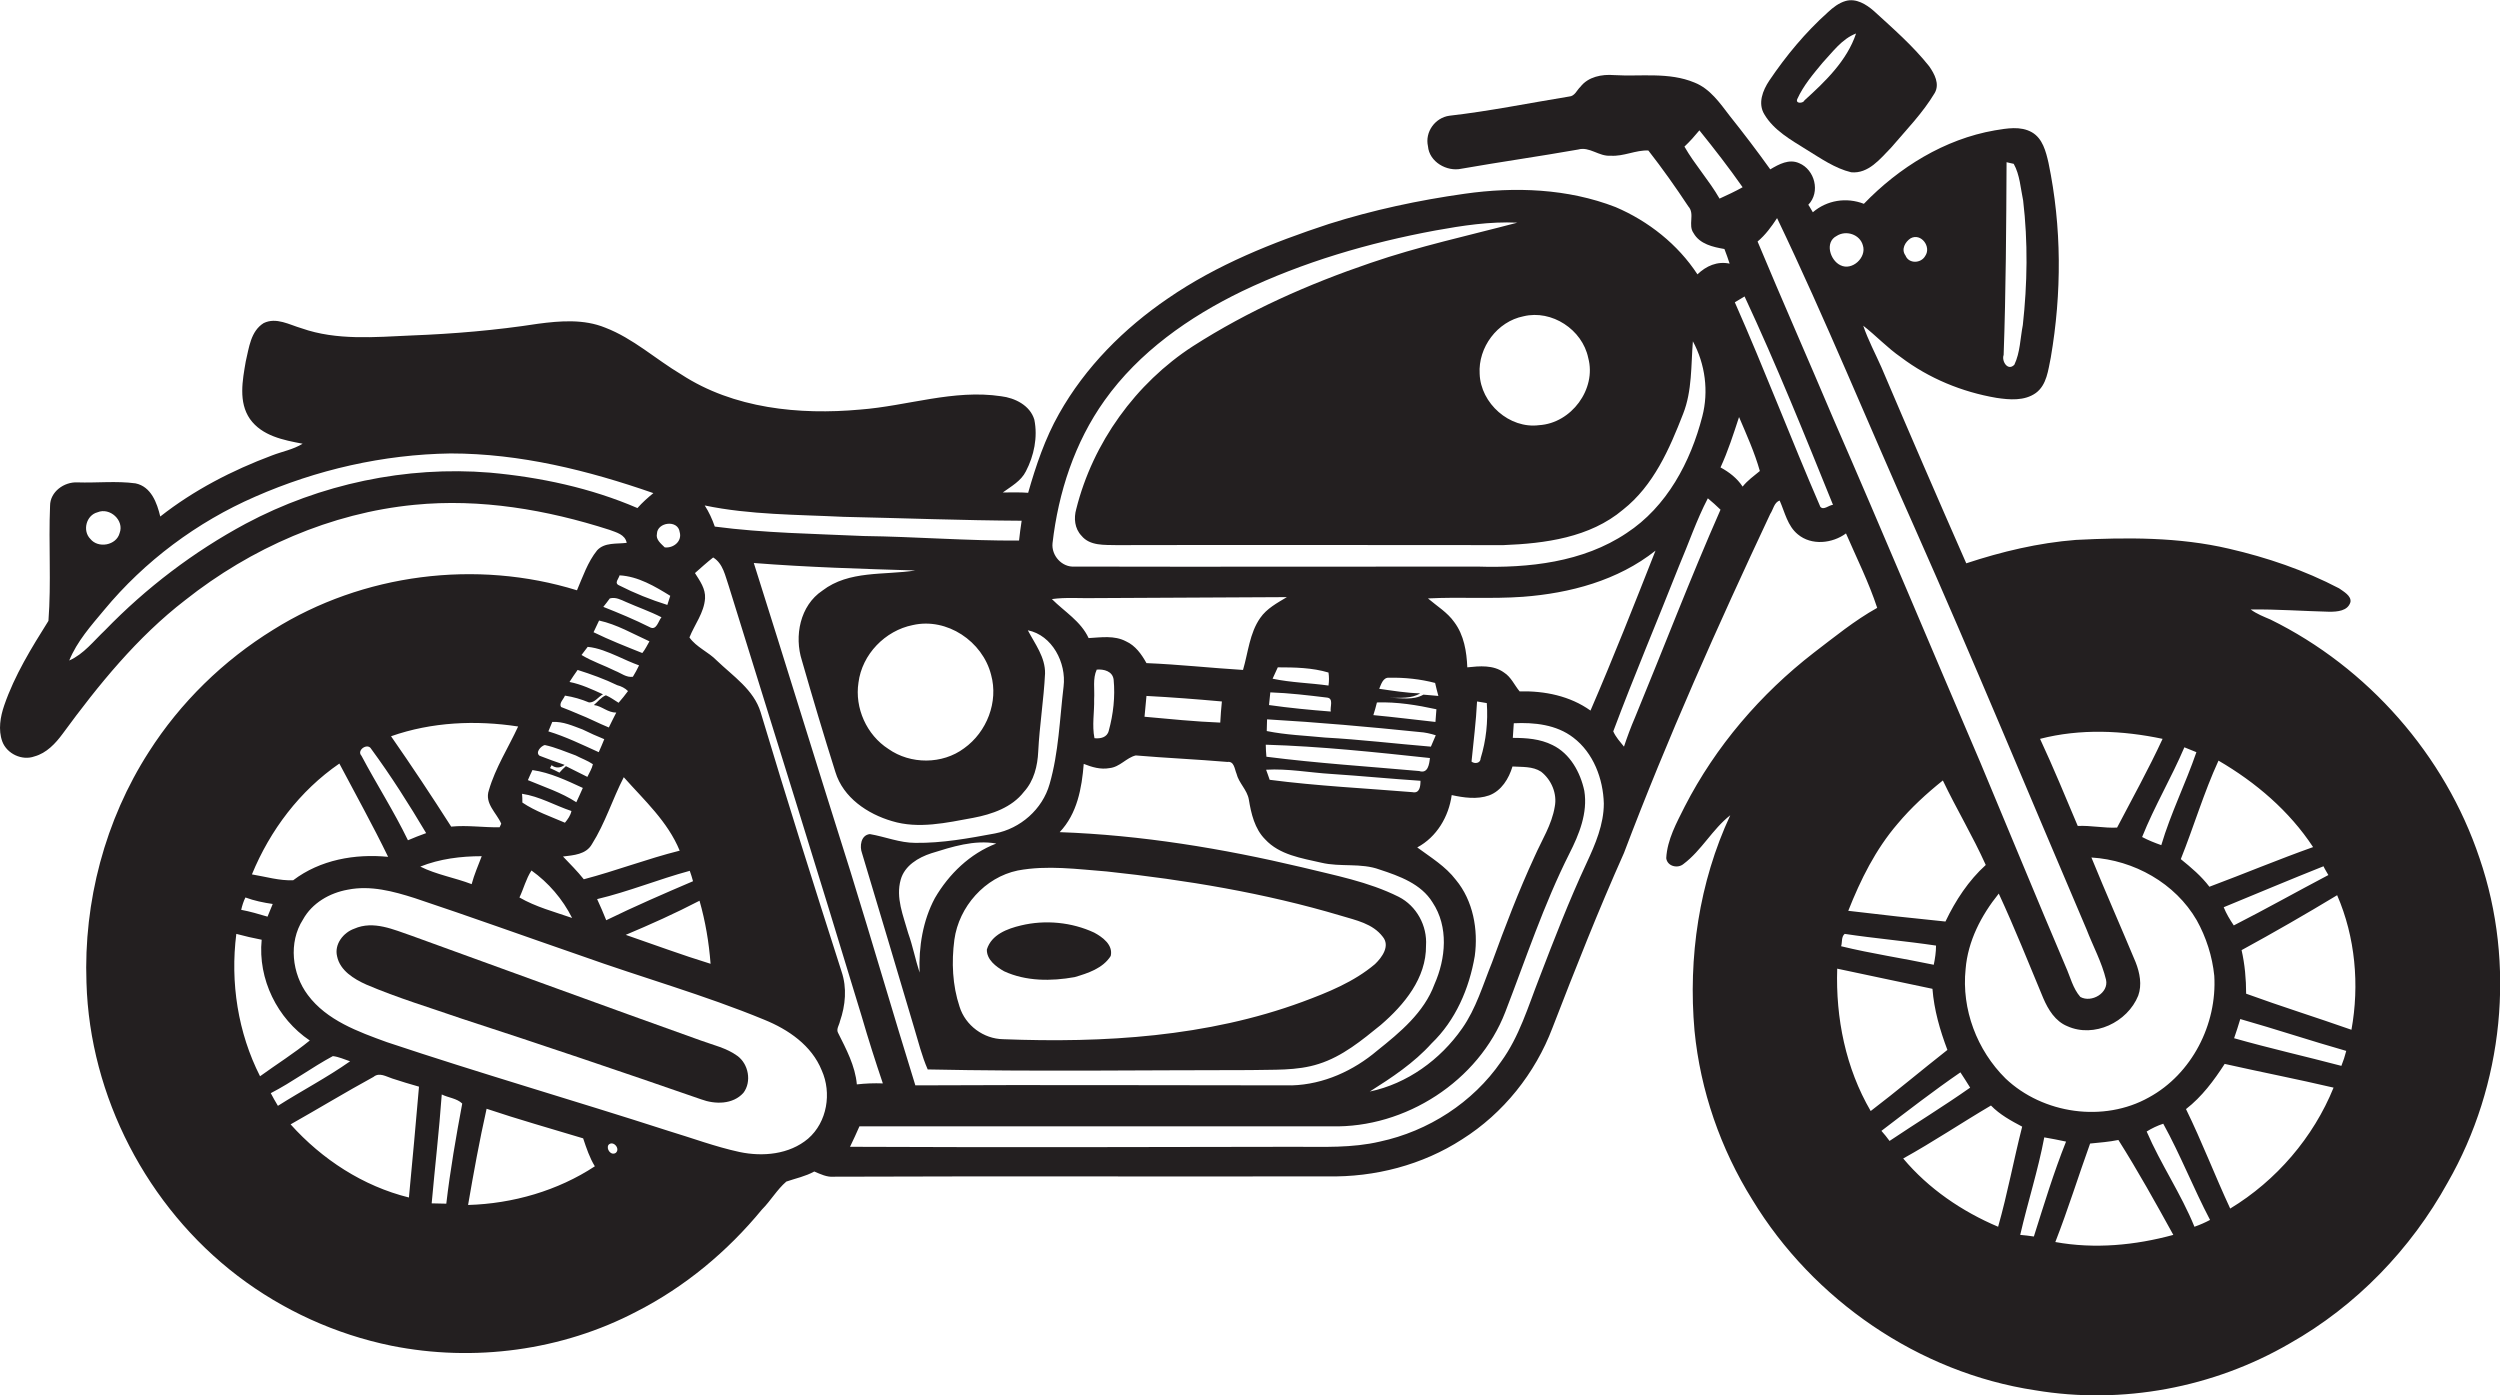
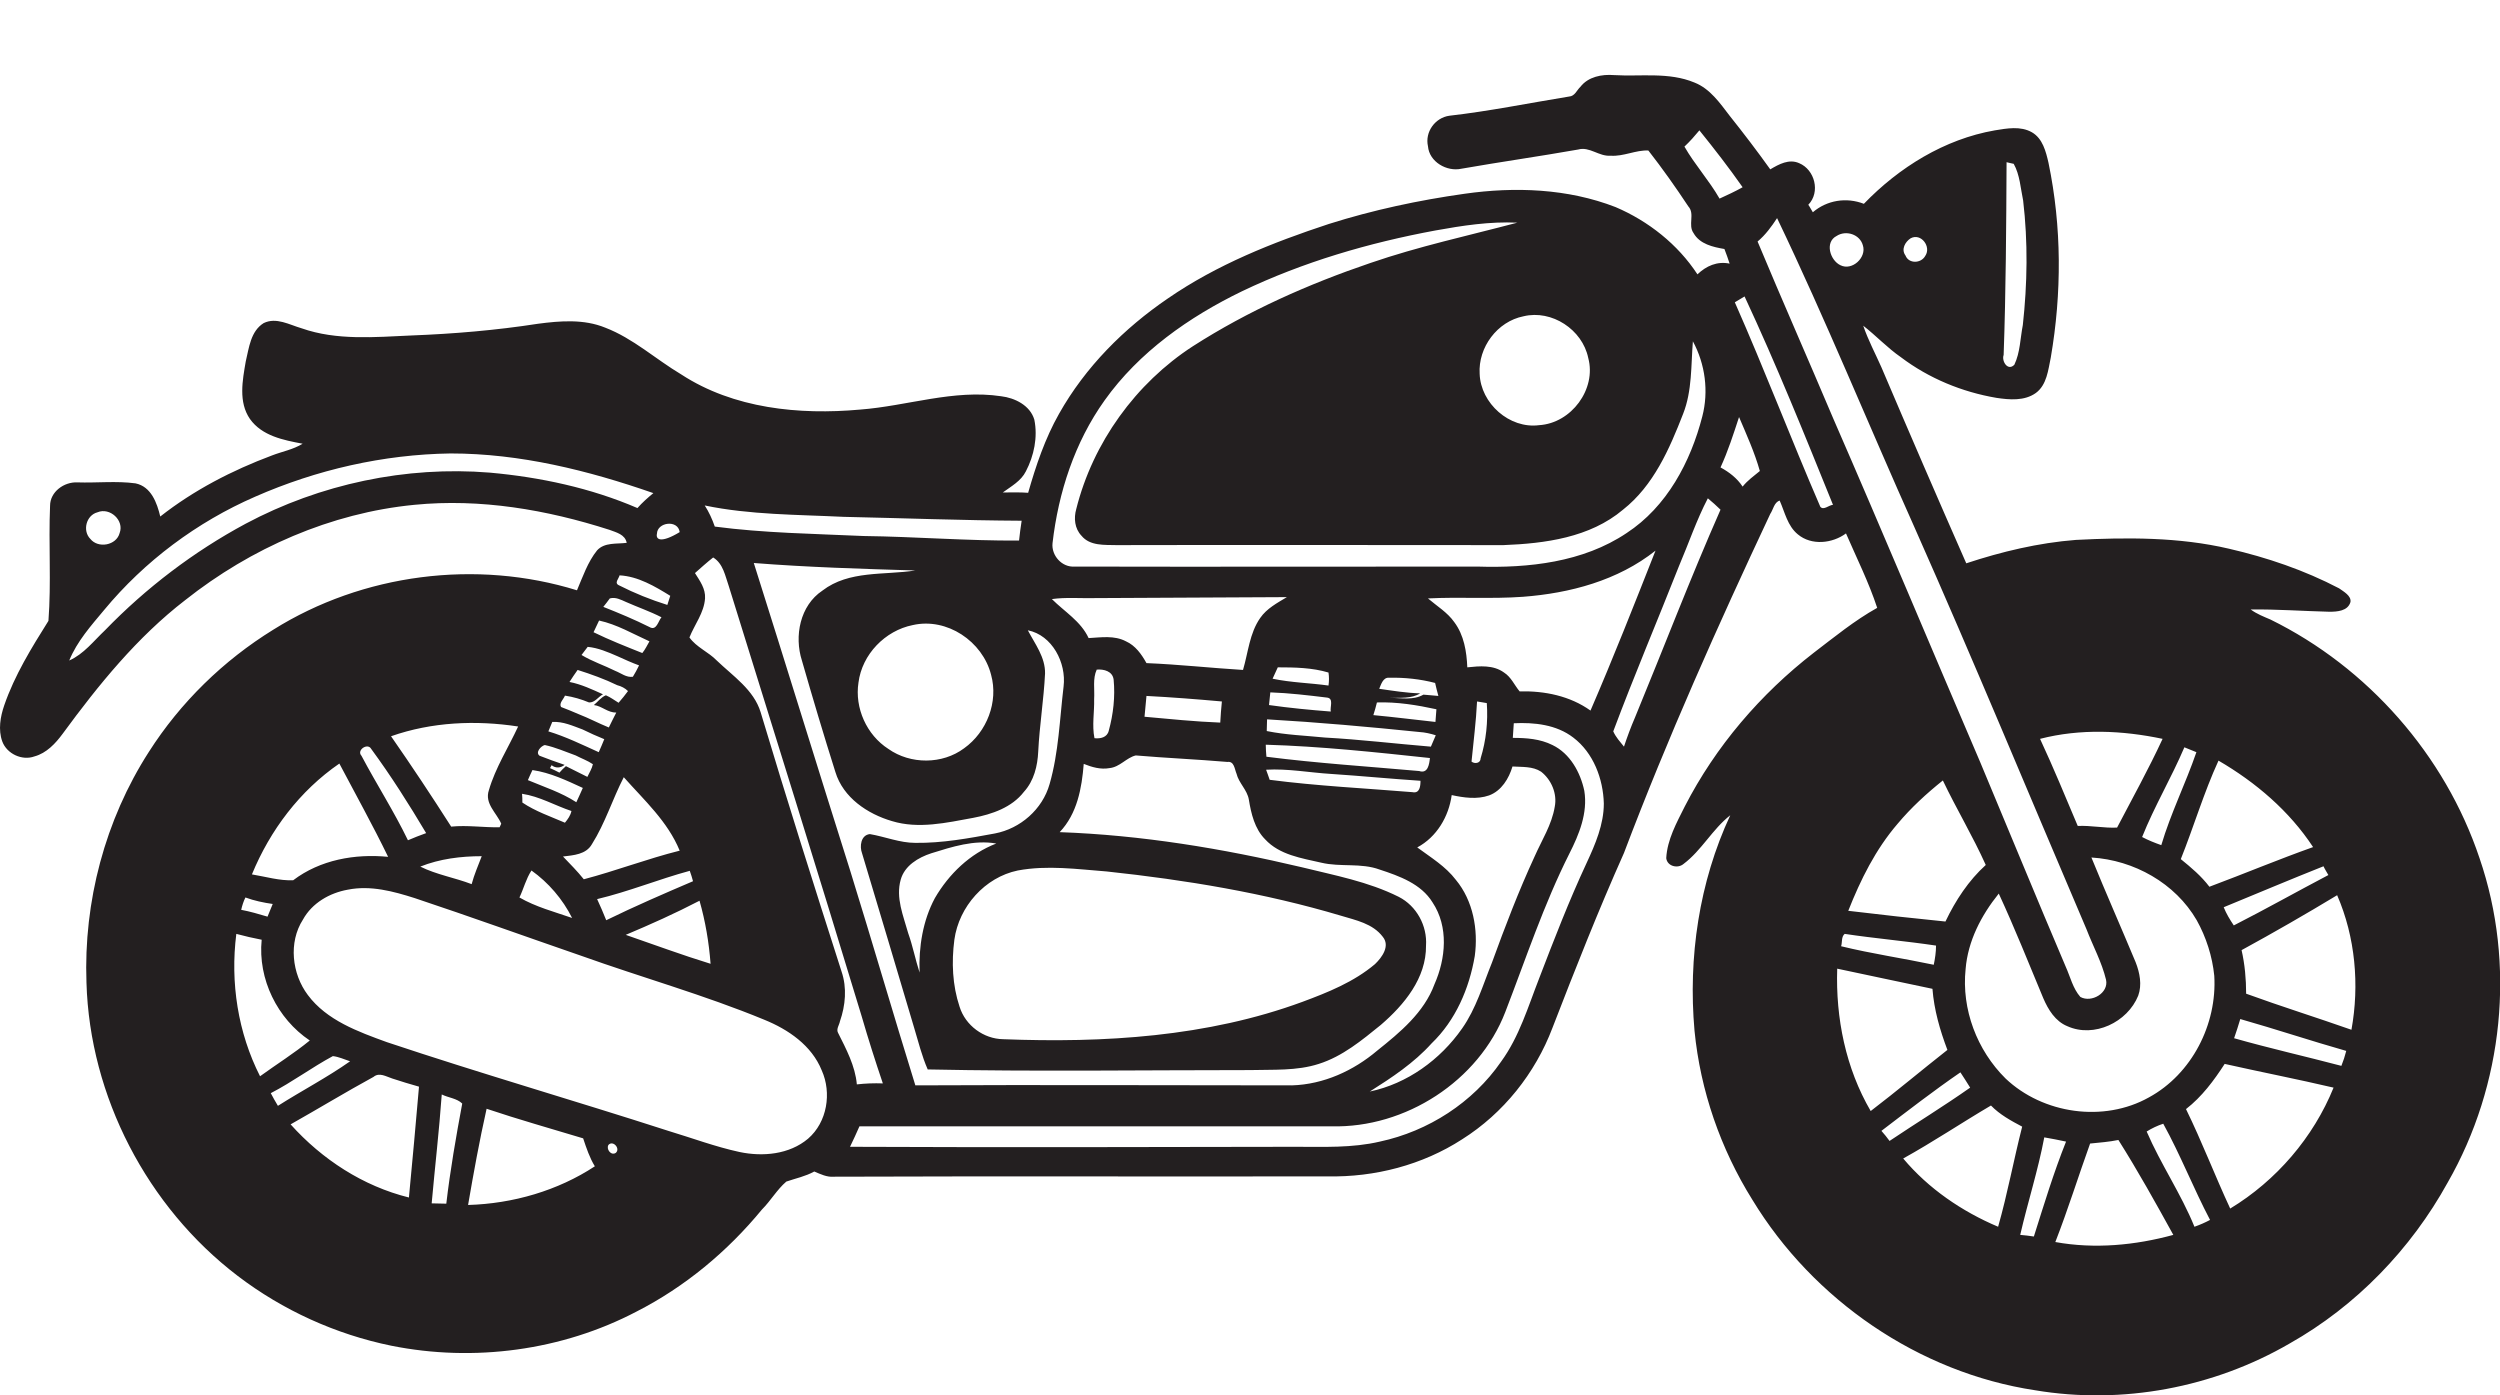
<svg xmlns="http://www.w3.org/2000/svg" version="1.1" id="Layer_1" x="0px" y="0px" viewBox="0 0 769.1 429.3" enable-background="new 0 0 769.1 429.3" xml:space="preserve">
  <g>
-     <path fill="#231F20" d="M555.7,46c4.4,2.7,8.8,5.8,13.8,7c5.3,0.5,8.9-4.1,12.3-7.6c4.6-5.4,9.7-10.6,13.4-16.8   c1.6-2.8-0.1-5.9-1.7-8.2c-5-6.3-11.1-11.6-17-17c-2.4-2.1-5.5-4-8.7-3.1c-2.1,0.6-3.9,2-5.5,3.5c-6.9,6.2-12.8,13.3-18,21   c-2,3-3.6,7-1.5,10.4C545.7,40.1,550.9,43,555.7,46z M552.9,30.5c1.9-4.2,4.9-7.7,7.8-11.2c3.1-3.3,5.9-7.3,10.3-9   c-2.8,8.4-9.5,14.8-15.9,20.6C554.8,31.8,552.3,32,552.9,30.5z" />
-     <path fill="#231F20" d="M762.8,264c-10.6-31.7-34.4-58.7-64.3-73.4c-2.1-0.9-4.2-1.7-6.1-3.1c8.1-0.1,16.1,0.5,24.2,0.7   c2.4,0,5.7-0.2,6.5-3c0.3-1.9-2.1-3.2-3.5-4.2c-10.7-5.6-22.2-9.5-33.9-12.2c-15.4-3.6-31.4-3.5-47.1-2.7   c-11.5,0.9-22.8,3.6-33.7,7.2c-8.8-20-17.5-40.1-26.1-60.3c-1.9-4.3-4.1-8.4-5.6-12.8c4,3.1,7.4,6.8,11.6,9.7   c8.6,6.5,18.8,10.7,29.4,12.5c4,0.6,8.6,1,12.1-1.5c3.4-2.5,3.8-7.1,4.6-10.9c3.4-19.8,3.4-40.2-0.7-59.9c-0.8-3.5-1.8-7.5-5.1-9.4   c-3.5-2-7.7-1.2-11.4-0.6c-15.5,2.7-29.5,11.4-40.3,22.6c-5.4-2.1-11.4-1.1-15.7,2.6c-0.4-0.6-1-1.8-1.4-2.3   c3.8-3.9,2-10.8-2.8-12.8c-3.1-1.4-6.2,0.3-8.9,1.9c-4-5.6-8.2-11.1-12.5-16.5c-3-3.9-6-8.3-10.8-10.2c-7.9-3.3-16.5-1.8-24.8-2.3   c-3.7-0.3-7.9,0.5-10.3,3.6c-1.1,1-1.7,2.9-3.5,3c-12.3,2-24.5,4.5-36.8,5.9c-4.4,0.6-7.6,5-6.6,9.4c0.4,4.8,5.8,7.9,10.3,6.9   c12-2.1,24-3.8,35.9-5.9c3.5-1,6.4,2.2,10,1.9c3.9,0.3,7.8-1.8,11.6-1.6c4.3,5.5,8.4,11.3,12.3,17.2c2.1,2.3-0.2,5.7,1.6,8.2   c1.9,3.4,6,4.3,9.5,4.9c0.6,1.5,1.1,3,1.6,4.5c-3.8-0.8-7.2,0.7-9.9,3.3c-6-9.2-15.1-16.4-25.2-20.7c-14.7-5.7-30.9-6.3-46.4-4.1   c-14.2,2-28.2,5-41.8,9.3c-17.3,5.7-34.4,12.5-49.5,22.9c-13.5,9.2-25.4,21.1-33.5,35.5c-4.3,7.6-7.1,15.9-9.5,24.3   c-2.6-0.2-5.2-0.1-7.8-0.1c2.6-1.9,5.6-3.5,7.1-6.5c2.5-4.8,3.7-10.5,2.6-15.9c-1.3-4.4-6-6.7-10.2-7.2c-14.6-2.2-28.9,3-43.4,4.1   c-18.7,1.7-38.9-0.3-55-10.8c-7.9-4.7-14.8-11.1-23.4-14.4c-6.6-2.7-13.9-2.1-20.7-1.2c-12.9,2-25.9,3.1-38.9,3.6   c-11.3,0.5-23,1.6-33.8-2.2c-3.8-1.1-7.8-3.5-11.7-1.6c-4,2.5-4.5,7.6-5.5,11.8c-1,5.8-2.3,12.5,1.3,17.7   c3.7,5.2,10.3,6.5,16.2,7.6c-2.9,1.8-6.3,2.4-9.4,3.6c-12.3,4.6-24.1,10.7-34.4,18.8c-1-4.2-2.8-9.2-7.6-10.2   c-5.9-0.8-12-0.1-17.9-0.3c-4.1-0.2-8.4,2.9-8.4,7.2c-0.5,11.8,0.4,23.6-0.5,35.4C9.7,199.3,4.5,207.7,1.3,217   c-1.2,3.5-1.9,7.5-0.6,11.1c1.4,3.8,6.1,6,9.9,4.6c3.7-1,6.5-4,8.7-7c11-15,22.9-29.7,37.7-41.1c20.2-16,44.8-26.8,70.5-29.3   c20.3-2,40.7,1.5,60,7.7c2.1,0.8,4.8,1.4,5.3,4c-3.1,0.4-6.8-0.2-9.1,2.3c-2.9,3.6-4.4,8.1-6.2,12.3c-31-9.6-65.9-5.1-93.4,12.1   c-15.4,9.5-28.6,22.4-38.3,37.6c-13.5,21-20.1,46.1-19.2,71c1,35,18.7,69,46.5,90.2c13.9,10.6,30.2,18,47.3,21.5   c25.4,5.1,52.5,1.5,75.4-10.5c14.9-7.6,28-18.5,38.6-31.4c2.7-2.7,4.6-6.1,7.5-8.6c2.9-1,5.9-1.6,8.6-3.1c1.9,0.8,3.9,1.8,6,1.6   c50.6-0.2,101.3,0,151.9-0.1c14.5,0.3,29.2-3.5,41.4-11.4c12.7-8,22.5-20.3,27.8-34.3c7-18.1,14.1-36.1,22-53.8   c13.4-35.4,28.9-70,45-104.3c0.9-1.3,1.2-3.6,2.9-4.1c1.6,3.6,2.4,7.8,5.6,10.4c4.2,3.5,10.6,2.8,14.8-0.3c3.3,7.6,7,15,9.6,22.9   c-7,3.9-13.2,9-19.5,13.8c-16.4,12.7-30.2,28.8-39.7,47.3c-2.5,5-5.4,10.2-5.7,15.9c0.3,2.5,3.5,3.3,5.3,1.8   c5.6-4.2,8.9-10.7,14.4-15c-9.6,20.6-13,43.8-11,66.3c1.8,18.4,8,36.3,17.8,52c18.7,30.8,51.2,53.2,87,58.6   c26.8,4.5,54.9-0.8,78.3-14.4c20.4-11.5,37.3-29,48.6-49.5C770.2,333.8,774,296.6,762.8,264z M616.4,109.2   c0.7-19.7,0.8-39.5,0.9-59.3c0.5,0.1,1.6,0.4,2.2,0.5c1.9,3.4,2.1,7.5,2.9,11.3c1.5,12.7,1.3,25.6-0.1,38.3   c-0.8,4.1-0.8,8.4-2.6,12.2C617.7,114.3,615.7,111.1,616.4,109.2z M587.8,73.3c3.2-1.7,6.4,2.6,4.5,5.4c-1.3,2.4-5.1,2.5-6.1-0.1   C584.8,76.7,586.1,74.4,587.8,73.3z M716.3,269.2c-9.7,5.1-19.3,10.5-29.1,15.5c-1.2-1.8-2.3-3.6-3.1-5.6   c10.2-4.2,20.4-8.5,30.7-12.6C715.1,267.2,715.9,268.5,716.3,269.2z M711.6,260.6c-10.7,3.8-21.2,8.2-31.9,12.2   c-2.5-3.3-5.6-5.9-8.8-8.5c4-10,7.1-20.5,11.6-30.3C694,240.7,704.3,249.5,711.6,260.6z M657,296c-4.5-10.8-9.2-21.4-13.6-32.2   c13.1,0.8,25.8,7.9,32.4,19.3c2.9,5.2,4.8,11.1,5.4,17.1c0.9,14.9-6.9,30.2-20.1,37.4c-13.9,7.8-32.6,5.1-44.1-5.8   c-8.8-8.7-13.6-21.3-12.3-33.7c0.7-8.6,4.8-16.5,10.2-23.2c4.9,10.6,9.2,21.4,13.7,32.2c1.5,3.5,3.7,7.1,7.4,8.6   c8.2,3.7,18.5-1.2,21.8-9.4C659,303,658.3,299.3,657,296z M675.7,231.4c-3.3,9.6-7.9,18.8-10.8,28.6c-2-0.7-4-1.5-5.9-2.5   c3.8-9.5,9-18.2,13-27.6C673.2,230.4,674.4,230.9,675.7,231.4z M665.3,227.3c-4.3,9.3-9.3,18.3-14,27.3c-4,0.2-8.1-0.7-12.1-0.5   c-3.8-9-7.5-18-11.6-26.8C640,224.1,653,224.7,665.3,227.3z M565,72.6c2.9-1.9,7.2-0.5,8.1,2.9c1.2,3.7-3.3,7.9-6.9,6.1   C563,80.1,561.3,74.5,565,72.6z M529,61.1c-3.2-5.6-7.6-10.4-10.8-16c1.7-1.6,3.2-3.3,4.6-5c4.6,5.7,9.1,11.5,13.3,17.5   C533.8,58.9,531.4,60,529,61.1z M468.7,97.3c8.7-2.1,18.1,4.1,19.9,12.8c2.6,9.6-5.2,20.1-15.1,20.7c-9.1,1.2-18-6.7-18.3-15.8   C454.7,106.9,460.6,98.9,468.7,97.3z M323.8,167.1c1.8-15.6,6.8-31,16-43.9c10.6-14.9,26-25.7,42.3-33.6c18.8-9,39-14.9,59.5-18.7   c8.3-1.5,16.7-2.8,25.2-2.4c-15.1,4-30.4,7.3-45.2,12.4c-19.1,6.5-37.6,14.7-54.6,25.6c-17.6,11.4-30.8,29.7-35.9,50.1   c-0.8,2.8-0.5,6,1.6,8.2c2.6,3.2,7.1,2.8,10.8,2.9c39.7-0.1,79.4,0,119,0c12.8-0.5,26.6-2.3,36.8-10.9c9.4-7.4,14.3-18.7,18.5-29.5   c2.8-7.1,2.4-14.9,3-22.3c3.8,7,4.9,15.4,2.9,23.1c-3.6,14-10.9,27.8-23.3,35.9c-13.4,9-30.2,10.8-45.9,10.3   c-41.3,0-82.6,0.1-123.9,0C326.7,174.6,323.4,170.9,323.8,167.1z M447.9,270.7c-3.2-4.2-7.7-6.9-11.9-10c6-3.2,9.7-9.5,10.6-16.1   c3.7,0.8,7.8,1.4,11.5,0.1c3.8-1.4,6.1-5.2,7.2-8.9c3,0.2,6.2-0.1,8.8,1.6c3.2,2.5,5,6.8,4.2,10.8c-0.9,5.5-4,10.3-6.2,15.3   c-4.9,10.6-9.1,21.6-13.1,32.6c-2.8,6.9-4.9,14.2-9.2,20.3c-6.7,9.6-16.9,17-28.4,19.4c6.8-4.3,13.6-8.8,19-14.8   c7.4-7.1,11.6-16.9,13.3-26.9C454.8,286,453.2,277.1,447.9,270.7z M408.2,214.6c2.2,0.2,0.9,2.9,1.2,4.3c-6.4-0.5-12.7-1.1-19-2   c0.1-1.3,0.3-2.6,0.4-3.9C396.6,213.2,402.4,213.9,408.2,214.6z M391.5,208.8c0.5-1.2,1.1-2.3,1.6-3.5c5.2,0,10.6,0.1,15.6,1.6   c0.2,1.3,0.2,2.6,0,4C403,210.1,397.2,210,391.5,208.8z M436.7,225.2c1.7,0.1,3.4,0.5,5,1c-0.5,1.2-1,2.4-1.5,3.5   c-10.9-0.9-21.7-2.2-32.6-2.8c-6-0.6-12-0.8-17.9-2c0-1.2,0.1-2.4,0.1-3.6C405.4,222.2,421.1,223.6,436.7,225.2z M424.3,211.9   c0.6-1.4,1.2-3.6,3.1-3.4c4.7-0.1,9.5,0.4,14.1,1.6c0.3,1.3,0.6,2.6,1,4c-1.5-0.1-3-0.3-4.6-0.4c-3.1,1.8-6.8,1-10.2,1   c3.1-0.1,6.5,0.3,9.2-1.4C432.7,213.2,428.5,212.5,424.3,211.9z M441.9,218.2c-0.1,1.3-0.2,2.6-0.3,3.9c-6.4-0.7-12.7-1.5-19.1-2.1   c0.4-1.3,0.8-2.6,1.1-3.9C429.8,215.9,435.9,216.9,441.9,218.2z M439.9,233.2c-0.2,1.9-0.6,4.9-3.3,4c-15.7-1.4-31.4-2.4-47-4.4   c-0.1-1.2-0.2-2.5-0.2-3.7C406.3,229.6,423.1,231.4,439.9,233.2z M409.6,238.1c9.1,0.6,18.3,1.5,27.4,2.1c0,1.6-0.2,4-2.5,3.5   c-14.6-1.2-29.3-1.9-43.9-3.8c-0.3-0.8-0.8-2.4-1.1-3.1C396.2,236.4,402.9,237.7,409.6,238.1z M452.7,234.3   c0.6-6.2,1.4-12.3,1.7-18.5c0.8,0.1,2.3,0.4,3,0.5c0.4,5.7-0.2,11.5-1.9,17C455.5,234.8,453.7,235.1,452.7,234.3z M462.7,206.9   c-3.3-2.4-7.5-2-11.3-1.6c-0.2-4.8-1-9.9-4-13.9c-2.1-3-5.3-4.9-8.1-7.3c9.7-0.5,19.5,0.2,29.2-0.5c14.5-1.1,29.2-5,40.8-14.2   c-6.5,16.5-13,33-20,49.2c-6.3-4.5-14.1-6.1-21.8-5.9C465.9,210.8,464.9,208.3,462.7,206.9z M336.6,184c19.8-0.1,39.6-0.2,59.3-0.3   c-3,1.8-6.2,3.5-8.2,6.4c-3.3,4.7-3.7,10.6-5.3,16c-9.9-0.6-19.8-1.7-29.7-2.1c-1.5-2.7-3.4-5.4-6.3-6.7c-3.6-1.9-7.7-1.2-11.5-1   c-2.4-5.2-7.4-8.1-11.3-12C327.9,183.7,332.2,184.1,336.6,184z M375.9,215.8c-0.2,2.1-0.4,4.3-0.5,6.5c-7.8-0.3-15.5-1.1-23.3-1.8   c0.2-2.1,0.4-4.2,0.6-6.4C360.4,214.5,368.1,215.1,375.9,215.8z M337.4,206c2.2-0.2,4.9,0.5,5.2,3.1c0.5,5.2-0.1,10.6-1.5,15.7   c-0.5,2.1-2.6,2.5-4.4,2.3c-0.8-4,0-8-0.1-12C336.8,212,336.1,208.8,337.4,206z M319.4,231.2c0.4-8,1.7-16,2.1-24   c0.1-5-3.1-9.1-5.3-13.3c7.5,1.5,11.9,10,11,17.3c-1.2,10-1.5,20.3-4.3,30c-2.2,7.8-9,13.7-16.8,15.2c-8.1,1.5-16.2,3-24.5,2.9   c-4.8,0-9.3-1.9-14-2.7c-2.8,0.3-3.2,3.8-2.4,5.9c5.4,17.9,10.7,35.8,16,53.6c1.3,4.3,2.4,8.8,4.2,12.9c33,0.7,66.1,0.2,99.1,0.2   c7.1-0.2,14.4,0.3,21.2-1.9c7.3-2.3,13.3-7.3,19.1-12c7.2-6.2,14-14.4,13.9-24.4c0.4-6.1-2.9-12.2-8.4-15   c-9.4-4.7-19.7-6.6-29.8-9.1c-24.5-5.8-49.4-9.9-74.5-10.8c5.4-5.7,6.8-13.5,7.4-21c2.5,1,5.2,1.8,7.9,1.3c3.2-0.3,5.2-3.2,8.1-3.9   c9.4,0.8,18.8,1.2,28.2,2c2.1-0.3,2.2,2.2,2.8,3.6c0.7,2.9,3.3,5,3.8,8c0.7,4.3,1.8,9,5,12.2c4.4,4.8,11.2,5.8,17.3,7.2   c5.9,1.4,12.2,0,17.9,2.1c6.1,2,12.8,4.4,16.3,10.1c5,7.5,4.1,17.3,0.6,25.2c-3.2,8.7-10.6,14.8-17.6,20.4   c-7.3,6.2-16.5,10.4-26.2,10.7c-38.6,0-77.3-0.2-115.9,0c-6.8-21.9-13.2-44-20-65.9c-10-31.6-19.7-63.2-29.7-94.8   c16.5,1.3,33.1,1.8,49.7,2.3c-9.6,1.5-20.4-0.1-28.6,6.2c-6.9,4.6-8.7,14-6.3,21.5c3.3,11.5,6.7,22.9,10.3,34.3   c2.4,7.9,9.9,12.9,17.4,15.1c8.2,2.5,16.8,0.5,25-1c5.8-1.1,11.9-3.2,15.6-8C318.1,240.2,319.2,235.6,319.4,231.2z M282.9,299.2   c-1.3-4-2.1-8.2-3.5-12.1c-1.5-5.4-3.9-10.9-2.3-16.5c1.2-4.3,5.4-6.8,9.4-8.1c6.4-2,13.2-4.2,20-3c-8.1,3.1-14.6,9.4-18.9,16.8   C283.9,283.2,282.6,291.3,282.9,299.2z M293.6,289.1c1.4-10.2,9.4-19.2,19.5-21.3c9.1-1.7,18.3-0.4,27.4,0.3   c24.3,2.6,48.5,6.6,72,13.6c4.6,1.4,9.8,2.4,12.9,6.5c2.3,2.8-0.2,6.3-2.4,8.4c-6.5,5.5-14.5,8.7-22.3,11.6   c-29.3,10.8-61.1,12.7-92.1,11.5c-6-0.1-11.6-4.2-13.4-10C293,303.1,292.7,296,293.6,289.1z M304.9,207.6   c2.3,8.3-1.3,17.6-8.3,22.6c-6.7,5-16.5,5-23.3,0.2c-6.7-4.3-10.4-12.6-9.2-20.4c1.1-8.7,8.2-16,16.7-17.7   C291.3,189.9,302.3,197.3,304.9,207.6z M259.5,159c18.3,0.4,36.5,1.1,54.8,1.2c-0.3,2-0.6,4.1-0.8,6.1c-16,0.1-31.9-1.2-47.8-1.4   c-15.3-0.7-30.6-0.9-45.8-2.9c-0.8-2.3-1.8-4.5-3.1-6.5C230.7,158.4,245.2,158.3,259.5,159z M186.5,283.1c-0.9-2.2-1.8-4.4-2.8-6.5   c9.7-2.3,18.9-6.1,28.5-8.7c0.3,0.8,0.8,2.4,1,3.2C204.3,274.9,195.3,278.8,186.5,283.1z M215.2,277.1c1.8,6.3,2.9,12.8,3.4,19.4   c-8.8-2.7-17.4-5.9-26.1-8.9C200.1,284.4,207.7,281,215.2,277.1z M179.6,270.5c-2-2.5-4.2-4.7-6.4-7c3.2-0.4,7.1-0.6,8.9-3.8   c4.1-6.5,6.3-13.8,9.8-20.6c6.3,7.1,13.5,13.6,17.2,22.6C199.1,264.2,189.5,267.9,179.6,270.5z M202.1,164.2c0.1-3.6,6.5-4.4,7-0.5   c0.8,2.8-1.9,5-4.6,4.7C203.3,167.2,201.7,166,202.1,164.2z M30,157.6c3.8-1.6,8.3,2.5,6.8,6.4c-1,3.8-6.6,4.8-9,1.8   C25.3,163.3,26.5,158.5,30,157.6z M150.7,145.4c-25.8-2.1-52.2,3.5-75.1,15.7c-16,8.6-30.6,19.7-43.3,32.8c-3.5,3.3-6.5,7.3-11,9.3   c2.4-5.9,6.7-10.7,10.7-15.5c12.5-15.1,28.6-27.1,46.5-34.9c18.9-8.3,39.4-13,60.1-13.3c21.4,0,42.3,5.2,62.4,12.2   c-1.7,1.4-3.4,2.9-4.9,4.6C181.7,150.1,166.2,146.8,150.7,145.4z M190.6,177c5.7,0.3,10.9,3.4,15.6,6.3c-0.2,0.7-0.7,2.1-0.9,2.8   c-5.1-1.6-10.1-3.6-14.8-6C188.8,179.4,190.4,178,190.6,177z M187.6,184.1c1.8-0.5,3.4,0.4,5,1.1c3.6,1.6,7.4,2.9,10.9,4.7   c-1,1.1-1.5,4.3-3.7,3c-4.6-2.3-9.4-4.3-14.2-6.2C186.3,185.9,186.9,185,187.6,184.1z M184.3,190.9c5.5,1.2,10.4,4.1,15.5,6.4   c-0.7,1.2-1.3,2.5-2.2,3.6c-5-2-10.1-4-15-6.4C183.2,193.3,183.7,192.1,184.3,190.9z M180.8,199c3.2,0.3,6.2,1.6,9.2,2.9   c2.2,1,4.4,2,6.6,2.8c-0.6,1.2-1.2,2.4-1.9,3.5c-2,0.3-3.6-1.1-5.4-1.8c-3.4-1.7-7.1-2.9-10.4-4.9   C179.4,200.9,180.3,199.6,180.8,199z M173.8,214c2.6,0.4,5,1.1,7.4,2.1c1.8,0.1,2.8-1.7,4.3-2.5c-3.3-1.5-6.7-3.1-10.3-3.8   c0.8-1.2,1.6-2.5,2.5-3.7c4.1,1.3,8.3,2.8,12.2,4.7c1.2,0.3,2.4,0.9,3.3,1.8c-0.9,1.2-1.9,2.5-2.9,3.6c-1.3-0.8-2.5-1.7-3.9-2.3   c-1.5,0.6-2.5,2-3.7,3c2.5,0.3,4.3,2.4,6.9,2.3c-0.8,1.5-1.5,3-2.3,4.6c-3.2-1.3-6.2-2.9-9.3-4.1c-1.8-0.8-3.6-1.5-5.4-2.2   C171.9,216.3,173.4,215.1,173.8,214z M169.9,222.1c3.3-0.2,6.3,1.2,9.3,2.3c2.2,1.1,4.5,2.1,6.7,3c-0.5,1.3-1.1,2.6-1.7,4   c-5.1-2.3-10.2-4.8-15.5-6.4C169.1,224,169.5,223,169.9,222.1z M167.6,229.2c3.3,0.7,6.4,2.1,9.5,3.2c1.7,0.9,3.7,1.6,5.3,2.7   c-0.3,1.4-1.1,2.6-1.7,3.9c-2.2-1.1-4.4-2.2-6.6-3.3c-0.7,0.6-1.4,1.3-2,2c-1-0.5-1.9-1-2.9-1.4c0.1-0.2,0.3-0.6,0.5-0.9   c1.2,1,2.8,0.9,4-0.1c-2.6-0.9-5.2-1.8-7.7-2.8C164.6,231.5,166.4,229.5,167.6,229.2z M163.8,236.9c5.5,0.8,10.5,3.2,15.5,5.5   c-0.7,1.5-1.3,3-2,4.4c-4.6-3-9.9-4.7-14.9-6.8C162.8,239,163.3,238,163.8,236.9z M175.8,249.5c-0.3,1.4-1.1,2.5-2,3.6   c-4.4-1.9-9.1-3.5-13.1-6.2c0-0.7,0-2.1-0.1-2.7C166,245,170.7,247.8,175.8,249.5z M163.5,267.8c5.2,3.7,9.6,8.8,12.5,14.6   c-5.5-1.9-11.2-3.4-16.2-6.3C161.1,273.4,161.8,270.4,163.5,267.8z M159.4,223.5c-3,6.5-7,12.7-9,19.6c-1.4,4.1,2.4,7,3.8,10.3   l-0.5,1.1c-5,0.1-9.9-0.7-14.9-0.2c-6-9.4-12.1-18.6-18.5-27.8C132.8,222.1,146.4,221.5,159.4,223.5z M148.2,263.4   c-1.1,2.9-2.3,5.6-3.1,8.6c-5.2-2-10.8-2.9-15.8-5.4C135.3,264.2,141.8,263.4,148.2,263.4z M114.2,230.4c6.1,8.3,11.6,17,16.9,25.9   c-1.9,0.7-3.8,1.4-5.6,2.2c-4.3-8.9-9.7-17.3-14.3-26C109.6,230.8,113.1,228.4,114.2,230.4z M104.4,234.9c5,9.5,10.3,19,15,28.7   c-10.2-1-20.9,0.9-29.2,7.2c-4.1,0.2-8.5-1.1-12.7-1.8C83.1,255.4,92.2,243.3,104.4,234.9z M75.5,276.1c2.7,1,5.6,1.6,8.4,2   c-0.5,1.3-1.1,2.6-1.6,3.9c-2.7-0.8-5.4-1.6-8.1-2.1C74.5,278.6,74.9,277.3,75.5,276.1z M72.7,287.3c2.6,0.7,5.2,1.3,7.8,1.8   c-1.2,12.1,4.8,24.3,14.8,31c-4.9,4-10.2,7.3-15.3,11C73.2,317.7,70.8,302.3,72.7,287.3z M83.3,336.3c6.6-3.4,12.6-7.9,19.1-11.4   c1.8,0.2,3.5,1,5.3,1.6c-7.1,5-14.8,9-22.2,13.7C84.7,338.9,84,337.6,83.3,336.3z M125.8,368.4c-14.1-3.5-26.7-11.7-36.4-22.5   c8.5-4.8,16.9-9.9,25.5-14.6c1.8-1.5,3.9-0.1,5.8,0.5c2.7,0.9,5.4,1.7,8.2,2.5C127.9,345.7,126.9,357.1,125.8,368.4z M137.3,370.3   c-1.5,0-3-0.1-4.5-0.1c1-11.2,2.3-22.3,3.1-33.5c2,1,4.7,1.2,6.3,2.8C140.3,349.7,138.5,360,137.3,370.3z M144,370.7   c1.7-9.9,3.5-19.8,5.7-29.6c9.8,3.3,19.8,6.1,29.7,9.1c1,3,2,6,3.6,8.6C171.6,366.3,157.8,370.3,144,370.7z M189.4,354.7   c-1.5,0.9-3-1.3-2.2-2.5C188.6,350.7,191,353.4,189.4,354.7z M248.6,350.3c-5.8,4.9-14,5.6-21.1,4.1c-7.4-1.6-14.6-4.3-21.9-6.5   c-28.8-9.3-57.9-17.7-86.6-27.3c-8.8-3.2-18.5-6.7-24.3-14.5c-4.9-6.5-6-16.2-1.5-23.2c2.8-5.1,8.2-8.2,13.8-9.2   c7-1.4,14,0.5,20.6,2.6c17.1,5.7,34,11.8,51.1,17.7c18.7,6.7,38,12.1,56.4,19.7c7.4,3,14.6,7.9,17.7,15.6   C255.9,336.2,254.5,345.2,248.6,350.3z M258.4,314.2c1.7-4.9,2.2-10.3,0.5-15.3c-8.5-26.5-16.9-53.1-24.9-79.8   c-2.1-6.9-8.5-11.1-13.5-15.9c-2.5-2.6-6.3-4.1-8.4-7.1c1.6-4,4.5-7.6,4.8-12c0.2-3-1.6-5.4-3.1-7.8c1.8-1.6,3.7-3.3,5.6-4.8   c3.1,1.9,3.7,5.7,4.8,8.8c13.7,44.1,27.5,88.2,40.9,132.4c2,6.9,4.2,13.8,6.5,20.6c-2.7-0.1-5.3,0-8,0.3   c-0.5-5.7-3.3-10.9-5.8-15.9C257.2,316.6,258.2,315.3,258.4,314.2z M488.1,265.5c-5.4,11.6-10,23.5-14.6,35.5   c-3.4,8.7-6.1,17.9-11.7,25.6c-8.7,12.6-22.4,21.4-37.3,24.6c-8.5,2-17.3,1.6-26,1.6c-45.7,0.1-91.4,0.2-137,0c1-2.1,2-4.2,2.9-6.3   c48.4,0,96.8,0,145.2,0c22.7,0.6,45.3-13.9,53.5-35.2c6.3-16.3,11.8-33,19.7-48.7c3-5.9,5.7-12.5,4.6-19.3   c-1.2-5.7-4.4-11.5-9.8-14.1c-3.8-1.9-8-2.2-12.2-2.2c0.1-1.5,0.2-3,0.3-4.5c6.3-0.3,13.1,0.4,18.3,4.4c6.2,4.7,9.2,12.7,9.4,20.3   C493.4,253.6,490.8,259.7,488.1,265.5z M503,220.7c-1.3,3-2.4,6-3.4,9c-1.2-1.5-2.5-2.9-3.3-4.7c6.4-17.1,13.5-33.8,20.2-50.8   c3-7,5.4-14.2,8.9-20.9c1.3,1.1,2.7,2.3,3.9,3.5C520,177.9,511.8,199.4,503,220.7z M536.1,149.7c-1.7-2.6-4.2-4.5-6.8-5.9   c2.3-5,4-10.3,5.7-15.5c2.3,5.4,4.8,10.9,6.4,16.6C539.6,146.4,537.6,147.8,536.1,149.7z M560,155.9c-9-20.8-17.1-42.1-26.3-62.9   c0.7-0.4,2.2-1.3,3-1.8c9.8,21,18.5,42.6,27.2,64.1C562.6,155.4,561,157.1,560,155.9z M564,128.8c-7.7-18.2-15.7-36.3-23.3-54.5   c2.4-2,4.3-4.6,6-7.2c15,31.3,28.1,63.5,42.3,95.2c18.2,41,35.3,82.4,52.9,123.6c2,5.2,4.7,10.1,6,15.5c0.9,4.1-4.5,7.2-7.9,5.3   c-2.3-2.6-3.1-6.2-4.5-9.3c-8.9-20.9-17.5-41.9-26.3-62.9C594.1,199.3,579.3,163.9,564,128.8z M583.8,253.4   c4.1-4.9,8.9-9.3,13.9-13.3c4.2,8.8,9.2,17.1,13.2,26c-5.3,4.8-9.3,10.9-12.4,17.4c-10-1-19.9-2.1-29.9-3.3   C572.4,270.6,577,261.3,583.8,253.4z M567.5,287.3c9.3,1.4,18.7,2.2,28.1,3.6c0,2-0.3,4-0.7,5.9c-9.5-2-19.1-3.4-28.5-5.7   C566.8,289.9,566.4,288.2,567.5,287.3z M565.2,298c9.7,2.1,19.5,4.1,29.3,6.2c0.5,6.5,2.3,12.7,4.6,18.8   c-7.9,6.2-15.6,12.7-23.6,18.8C567.8,328.6,564.7,313.2,565.2,298z M578.8,347.9c8-6.1,16-12.3,24.3-18c1,1.5,2,3.1,3,4.7   c-8.1,5.7-16.6,10.9-24.8,16.4C580.5,349.9,579.7,348.9,578.8,347.9z M585.5,356.4c9.2-5.1,18-11,27-16.3c2.7,2.8,6.2,4.7,9.6,6.5   c-2.6,10.2-4.5,20.6-7.4,30.8C603.6,372.7,593.3,365.7,585.5,356.4z M625.7,380.4c-1.4-0.2-2.8-0.4-4.2-0.5c2.3-10,5.5-19.9,7.4-30   c2.2,0.4,4.5,0.8,6.7,1.3C631.8,360.7,628.8,370.6,625.7,380.4z M632.3,382.1c3.9-10,7.1-20.3,10.7-30.3c2.9-0.3,5.8-0.5,8.7-1.1   c6,9.5,11.5,19.4,16.9,29.2C656.9,383.1,644.4,384.3,632.3,382.1z M675.1,377.4c-4.1-10.1-10.4-19.3-14.7-29.3   c1.6-1,3.3-1.8,5.1-2.4c5.3,9.6,9.3,19.9,14.4,29.6C678.4,376.1,676.8,376.8,675.1,377.4z M686.1,371.8   c-4.7-10.1-8.7-20.6-13.6-30.6c4.9-3.8,8.6-8.8,11.9-13.9c11.1,2.5,22.4,4.7,33.5,7.3C711.7,349.9,700.3,363.2,686.1,371.8z    M720.3,327.9c-11-2.9-22.1-5.4-33-8.5c0.7-2,1.3-3.9,1.9-5.9c10.9,3.1,21.7,6.7,32.6,9.8C721.4,324.9,720.9,326.4,720.3,327.9z    M723.4,316.8c-10.8-3.8-21.7-7.2-32.4-11.1c0-4.5-0.4-9-1.4-13.4c9.9-5.4,19.8-11.1,29.4-16.9C724.6,288.3,725.9,303,723.4,316.8z   " />
-     <path fill="#231F20" d="M308.9,298.8c6.7,3.1,14.5,3.1,21.7,1.8c4.1-1.2,8.7-2.7,11.1-6.5c0.8-3.4-2.5-5.8-5.1-7.2   c-6.9-3.2-15-4-22.5-2.2c-4.2,1-9.1,2.8-10.5,7.4C303.5,295.2,306.4,297.4,308.9,298.8z" />
-     <path fill="#231F20" d="M226.8,324.8c-3.3-2.4-7.4-3.3-11.2-4.7c-29.7-10.6-59.3-21.5-88.9-32.2c-5.6-1.9-11.8-4.8-17.7-2.2   c-3.4,1.2-6.2,4.8-5.3,8.5c0.9,4.4,5.2,7,9,8.7c9.6,4.1,19.6,7.1,29.4,10.5c24.6,8,49.1,16.3,73.6,24.8c4.3,1.6,9.8,1.6,13-2   C231.3,332.8,230.3,327.3,226.8,324.8z" />
+     <path fill="#231F20" d="M762.8,264c-10.6-31.7-34.4-58.7-64.3-73.4c-2.1-0.9-4.2-1.7-6.1-3.1c8.1-0.1,16.1,0.5,24.2,0.7   c2.4,0,5.7-0.2,6.5-3c0.3-1.9-2.1-3.2-3.5-4.2c-10.7-5.6-22.2-9.5-33.9-12.2c-15.4-3.6-31.4-3.5-47.1-2.7   c-11.5,0.9-22.8,3.6-33.7,7.2c-8.8-20-17.5-40.1-26.1-60.3c-1.9-4.3-4.1-8.4-5.6-12.8c4,3.1,7.4,6.8,11.6,9.7   c8.6,6.5,18.8,10.7,29.4,12.5c4,0.6,8.6,1,12.1-1.5c3.4-2.5,3.8-7.1,4.6-10.9c3.4-19.8,3.4-40.2-0.7-59.9c-0.8-3.5-1.8-7.5-5.1-9.4   c-3.5-2-7.7-1.2-11.4-0.6c-15.5,2.7-29.5,11.4-40.3,22.6c-5.4-2.1-11.4-1.1-15.7,2.6c-0.4-0.6-1-1.8-1.4-2.3   c3.8-3.9,2-10.8-2.8-12.8c-3.1-1.4-6.2,0.3-8.9,1.9c-4-5.6-8.2-11.1-12.5-16.5c-3-3.9-6-8.3-10.8-10.2c-7.9-3.3-16.5-1.8-24.8-2.3   c-3.7-0.3-7.9,0.5-10.3,3.6c-1.1,1-1.7,2.9-3.5,3c-12.3,2-24.5,4.5-36.8,5.9c-4.4,0.6-7.6,5-6.6,9.4c0.4,4.8,5.8,7.9,10.3,6.9   c12-2.1,24-3.8,35.9-5.9c3.5-1,6.4,2.2,10,1.9c3.9,0.3,7.8-1.8,11.6-1.6c4.3,5.5,8.4,11.3,12.3,17.2c2.1,2.3-0.2,5.7,1.6,8.2   c1.9,3.4,6,4.3,9.5,4.9c0.6,1.5,1.1,3,1.6,4.5c-3.8-0.8-7.2,0.7-9.9,3.3c-6-9.2-15.1-16.4-25.2-20.7c-14.7-5.7-30.9-6.3-46.4-4.1   c-14.2,2-28.2,5-41.8,9.3c-17.3,5.7-34.4,12.5-49.5,22.9c-13.5,9.2-25.4,21.1-33.5,35.5c-4.3,7.6-7.1,15.9-9.5,24.3   c-2.6-0.2-5.2-0.1-7.8-0.1c2.6-1.9,5.6-3.5,7.1-6.5c2.5-4.8,3.7-10.5,2.6-15.9c-1.3-4.4-6-6.7-10.2-7.2c-14.6-2.2-28.9,3-43.4,4.1   c-18.7,1.7-38.9-0.3-55-10.8c-7.9-4.7-14.8-11.1-23.4-14.4c-6.6-2.7-13.9-2.1-20.7-1.2c-12.9,2-25.9,3.1-38.9,3.6   c-11.3,0.5-23,1.6-33.8-2.2c-3.8-1.1-7.8-3.5-11.7-1.6c-4,2.5-4.5,7.6-5.5,11.8c-1,5.8-2.3,12.5,1.3,17.7   c3.7,5.2,10.3,6.5,16.2,7.6c-2.9,1.8-6.3,2.4-9.4,3.6c-12.3,4.6-24.1,10.7-34.4,18.8c-1-4.2-2.8-9.2-7.6-10.2   c-5.9-0.8-12-0.1-17.9-0.3c-4.1-0.2-8.4,2.9-8.4,7.2c-0.5,11.8,0.4,23.6-0.5,35.4C9.7,199.3,4.5,207.7,1.3,217   c-1.2,3.5-1.9,7.5-0.6,11.1c1.4,3.8,6.1,6,9.9,4.6c3.7-1,6.5-4,8.7-7c11-15,22.9-29.7,37.7-41.1c20.2-16,44.8-26.8,70.5-29.3   c20.3-2,40.7,1.5,60,7.7c2.1,0.8,4.8,1.4,5.3,4c-3.1,0.4-6.8-0.2-9.1,2.3c-2.9,3.6-4.4,8.1-6.2,12.3c-31-9.6-65.9-5.1-93.4,12.1   c-15.4,9.5-28.6,22.4-38.3,37.6c-13.5,21-20.1,46.1-19.2,71c1,35,18.7,69,46.5,90.2c13.9,10.6,30.2,18,47.3,21.5   c25.4,5.1,52.5,1.5,75.4-10.5c14.9-7.6,28-18.5,38.6-31.4c2.7-2.7,4.6-6.1,7.5-8.6c2.9-1,5.9-1.6,8.6-3.1c1.9,0.8,3.9,1.8,6,1.6   c50.6-0.2,101.3,0,151.9-0.1c14.5,0.3,29.2-3.5,41.4-11.4c12.7-8,22.5-20.3,27.8-34.3c7-18.1,14.1-36.1,22-53.8   c13.4-35.4,28.9-70,45-104.3c0.9-1.3,1.2-3.6,2.9-4.1c1.6,3.6,2.4,7.8,5.6,10.4c4.2,3.5,10.6,2.8,14.8-0.3c3.3,7.6,7,15,9.6,22.9   c-7,3.9-13.2,9-19.5,13.8c-16.4,12.7-30.2,28.8-39.7,47.3c-2.5,5-5.4,10.2-5.7,15.9c0.3,2.5,3.5,3.3,5.3,1.8   c5.6-4.2,8.9-10.7,14.4-15c-9.6,20.6-13,43.8-11,66.3c1.8,18.4,8,36.3,17.8,52c18.7,30.8,51.2,53.2,87,58.6   c26.8,4.5,54.9-0.8,78.3-14.4c20.4-11.5,37.3-29,48.6-49.5C770.2,333.8,774,296.6,762.8,264z M616.4,109.2   c0.7-19.7,0.8-39.5,0.9-59.3c0.5,0.1,1.6,0.4,2.2,0.5c1.9,3.4,2.1,7.5,2.9,11.3c1.5,12.7,1.3,25.6-0.1,38.3   c-0.8,4.1-0.8,8.4-2.6,12.2C617.7,114.3,615.7,111.1,616.4,109.2z M587.8,73.3c3.2-1.7,6.4,2.6,4.5,5.4c-1.3,2.4-5.1,2.5-6.1-0.1   C584.8,76.7,586.1,74.4,587.8,73.3z M716.3,269.2c-9.7,5.1-19.3,10.5-29.1,15.5c-1.2-1.8-2.3-3.6-3.1-5.6   c10.2-4.2,20.4-8.5,30.7-12.6C715.1,267.2,715.9,268.5,716.3,269.2z M711.6,260.6c-10.7,3.8-21.2,8.2-31.9,12.2   c-2.5-3.3-5.6-5.9-8.8-8.5c4-10,7.1-20.5,11.6-30.3C694,240.7,704.3,249.5,711.6,260.6z M657,296c-4.5-10.8-9.2-21.4-13.6-32.2   c13.1,0.8,25.8,7.9,32.4,19.3c2.9,5.2,4.8,11.1,5.4,17.1c0.9,14.9-6.9,30.2-20.1,37.4c-13.9,7.8-32.6,5.1-44.1-5.8   c-8.8-8.7-13.6-21.3-12.3-33.7c0.7-8.6,4.8-16.5,10.2-23.2c4.9,10.6,9.2,21.4,13.7,32.2c1.5,3.5,3.7,7.1,7.4,8.6   c8.2,3.7,18.5-1.2,21.8-9.4C659,303,658.3,299.3,657,296z M675.7,231.4c-3.3,9.6-7.9,18.8-10.8,28.6c-2-0.7-4-1.5-5.9-2.5   c3.8-9.5,9-18.2,13-27.6C673.2,230.4,674.4,230.9,675.7,231.4z M665.3,227.3c-4.3,9.3-9.3,18.3-14,27.3c-4,0.2-8.1-0.7-12.1-0.5   c-3.8-9-7.5-18-11.6-26.8C640,224.1,653,224.7,665.3,227.3z M565,72.6c2.9-1.9,7.2-0.5,8.1,2.9c1.2,3.7-3.3,7.9-6.9,6.1   C563,80.1,561.3,74.5,565,72.6z M529,61.1c-3.2-5.6-7.6-10.4-10.8-16c1.7-1.6,3.2-3.3,4.6-5c4.6,5.7,9.1,11.5,13.3,17.5   C533.8,58.9,531.4,60,529,61.1z M468.7,97.3c8.7-2.1,18.1,4.1,19.9,12.8c2.6,9.6-5.2,20.1-15.1,20.7c-9.1,1.2-18-6.7-18.3-15.8   C454.7,106.9,460.6,98.9,468.7,97.3z M323.8,167.1c1.8-15.6,6.8-31,16-43.9c10.6-14.9,26-25.7,42.3-33.6c18.8-9,39-14.9,59.5-18.7   c8.3-1.5,16.7-2.8,25.2-2.4c-15.1,4-30.4,7.3-45.2,12.4c-19.1,6.5-37.6,14.7-54.6,25.6c-17.6,11.4-30.8,29.7-35.9,50.1   c-0.8,2.8-0.5,6,1.6,8.2c2.6,3.2,7.1,2.8,10.8,2.9c39.7-0.1,79.4,0,119,0c12.8-0.5,26.6-2.3,36.8-10.9c9.4-7.4,14.3-18.7,18.5-29.5   c2.8-7.1,2.4-14.9,3-22.3c3.8,7,4.9,15.4,2.9,23.1c-3.6,14-10.9,27.8-23.3,35.9c-13.4,9-30.2,10.8-45.9,10.3   c-41.3,0-82.6,0.1-123.9,0C326.7,174.6,323.4,170.9,323.8,167.1z M447.9,270.7c-3.2-4.2-7.7-6.9-11.9-10c6-3.2,9.7-9.5,10.6-16.1   c3.7,0.8,7.8,1.4,11.5,0.1c3.8-1.4,6.1-5.2,7.2-8.9c3,0.2,6.2-0.1,8.8,1.6c3.2,2.5,5,6.8,4.2,10.8c-0.9,5.5-4,10.3-6.2,15.3   c-4.9,10.6-9.1,21.6-13.1,32.6c-2.8,6.9-4.9,14.2-9.2,20.3c-6.7,9.6-16.9,17-28.4,19.4c6.8-4.3,13.6-8.8,19-14.8   c7.4-7.1,11.6-16.9,13.3-26.9C454.8,286,453.2,277.1,447.9,270.7z M408.2,214.6c2.2,0.2,0.9,2.9,1.2,4.3c-6.4-0.5-12.7-1.1-19-2   c0.1-1.3,0.3-2.6,0.4-3.9C396.6,213.2,402.4,213.9,408.2,214.6z M391.5,208.8c0.5-1.2,1.1-2.3,1.6-3.5c5.2,0,10.6,0.1,15.6,1.6   c0.2,1.3,0.2,2.6,0,4C403,210.1,397.2,210,391.5,208.8z M436.7,225.2c1.7,0.1,3.4,0.5,5,1c-0.5,1.2-1,2.4-1.5,3.5   c-10.9-0.9-21.7-2.2-32.6-2.8c-6-0.6-12-0.8-17.9-2c0-1.2,0.1-2.4,0.1-3.6C405.4,222.2,421.1,223.6,436.7,225.2z M424.3,211.9   c0.6-1.4,1.2-3.6,3.1-3.4c4.7-0.1,9.5,0.4,14.1,1.6c0.3,1.3,0.6,2.6,1,4c-1.5-0.1-3-0.3-4.6-0.4c-3.1,1.8-6.8,1-10.2,1   c3.1-0.1,6.5,0.3,9.2-1.4C432.7,213.2,428.5,212.5,424.3,211.9z M441.9,218.2c-0.1,1.3-0.2,2.6-0.3,3.9c-6.4-0.7-12.7-1.5-19.1-2.1   c0.4-1.3,0.8-2.6,1.1-3.9C429.8,215.9,435.9,216.9,441.9,218.2z M439.9,233.2c-0.2,1.9-0.6,4.9-3.3,4c-15.7-1.4-31.4-2.4-47-4.4   c-0.1-1.2-0.2-2.5-0.2-3.7C406.3,229.6,423.1,231.4,439.9,233.2z M409.6,238.1c9.1,0.6,18.3,1.5,27.4,2.1c0,1.6-0.2,4-2.5,3.5   c-14.6-1.2-29.3-1.9-43.9-3.8c-0.3-0.8-0.8-2.4-1.1-3.1C396.2,236.4,402.9,237.7,409.6,238.1z M452.7,234.3   c0.6-6.2,1.4-12.3,1.7-18.5c0.8,0.1,2.3,0.4,3,0.5c0.4,5.7-0.2,11.5-1.9,17C455.5,234.8,453.7,235.1,452.7,234.3z M462.7,206.9   c-3.3-2.4-7.5-2-11.3-1.6c-0.2-4.8-1-9.9-4-13.9c-2.1-3-5.3-4.9-8.1-7.3c9.7-0.5,19.5,0.2,29.2-0.5c14.5-1.1,29.2-5,40.8-14.2   c-6.5,16.5-13,33-20,49.2c-6.3-4.5-14.1-6.1-21.8-5.9C465.9,210.8,464.9,208.3,462.7,206.9z M336.6,184c19.8-0.1,39.6-0.2,59.3-0.3   c-3,1.8-6.2,3.5-8.2,6.4c-3.3,4.7-3.7,10.6-5.3,16c-9.9-0.6-19.8-1.7-29.7-2.1c-1.5-2.7-3.4-5.4-6.3-6.7c-3.6-1.9-7.7-1.2-11.5-1   c-2.4-5.2-7.4-8.1-11.3-12C327.9,183.7,332.2,184.1,336.6,184z M375.9,215.8c-0.2,2.1-0.4,4.3-0.5,6.5c-7.8-0.3-15.5-1.1-23.3-1.8   c0.2-2.1,0.4-4.2,0.6-6.4C360.4,214.5,368.1,215.1,375.9,215.8z M337.4,206c2.2-0.2,4.9,0.5,5.2,3.1c0.5,5.2-0.1,10.6-1.5,15.7   c-0.5,2.1-2.6,2.5-4.4,2.3c-0.8-4,0-8-0.1-12C336.8,212,336.1,208.8,337.4,206z M319.4,231.2c0.4-8,1.7-16,2.1-24   c0.1-5-3.1-9.1-5.3-13.3c7.5,1.5,11.9,10,11,17.3c-1.2,10-1.5,20.3-4.3,30c-2.2,7.8-9,13.7-16.8,15.2c-8.1,1.5-16.2,3-24.5,2.9   c-4.8,0-9.3-1.9-14-2.7c-2.8,0.3-3.2,3.8-2.4,5.9c5.4,17.9,10.7,35.8,16,53.6c1.3,4.3,2.4,8.8,4.2,12.9c33,0.7,66.1,0.2,99.1,0.2   c7.1-0.2,14.4,0.3,21.2-1.9c7.3-2.3,13.3-7.3,19.1-12c7.2-6.2,14-14.4,13.9-24.4c0.4-6.1-2.9-12.2-8.4-15   c-9.4-4.7-19.7-6.6-29.8-9.1c-24.5-5.8-49.4-9.9-74.5-10.8c5.4-5.7,6.8-13.5,7.4-21c2.5,1,5.2,1.8,7.9,1.3c3.2-0.3,5.2-3.2,8.1-3.9   c9.4,0.8,18.8,1.2,28.2,2c2.1-0.3,2.2,2.2,2.8,3.6c0.7,2.9,3.3,5,3.8,8c0.7,4.3,1.8,9,5,12.2c4.4,4.8,11.2,5.8,17.3,7.2   c5.9,1.4,12.2,0,17.9,2.1c6.1,2,12.8,4.4,16.3,10.1c5,7.5,4.1,17.3,0.6,25.2c-3.2,8.7-10.6,14.8-17.6,20.4   c-7.3,6.2-16.5,10.4-26.2,10.7c-38.6,0-77.3-0.2-115.9,0c-6.8-21.9-13.2-44-20-65.9c-10-31.6-19.7-63.2-29.7-94.8   c16.5,1.3,33.1,1.8,49.7,2.3c-9.6,1.5-20.4-0.1-28.6,6.2c-6.9,4.6-8.7,14-6.3,21.5c3.3,11.5,6.7,22.9,10.3,34.3   c2.4,7.9,9.9,12.9,17.4,15.1c8.2,2.5,16.8,0.5,25-1c5.8-1.1,11.9-3.2,15.6-8C318.1,240.2,319.2,235.6,319.4,231.2z M282.9,299.2   c-1.3-4-2.1-8.2-3.5-12.1c-1.5-5.4-3.9-10.9-2.3-16.5c1.2-4.3,5.4-6.8,9.4-8.1c6.4-2,13.2-4.2,20-3c-8.1,3.1-14.6,9.4-18.9,16.8   C283.9,283.2,282.6,291.3,282.9,299.2z M293.6,289.1c1.4-10.2,9.4-19.2,19.5-21.3c9.1-1.7,18.3-0.4,27.4,0.3   c24.3,2.6,48.5,6.6,72,13.6c4.6,1.4,9.8,2.4,12.9,6.5c2.3,2.8-0.2,6.3-2.4,8.4c-6.5,5.5-14.5,8.7-22.3,11.6   c-29.3,10.8-61.1,12.7-92.1,11.5c-6-0.1-11.6-4.2-13.4-10C293,303.1,292.7,296,293.6,289.1z M304.9,207.6   c2.3,8.3-1.3,17.6-8.3,22.6c-6.7,5-16.5,5-23.3,0.2c-6.7-4.3-10.4-12.6-9.2-20.4c1.1-8.7,8.2-16,16.7-17.7   C291.3,189.9,302.3,197.3,304.9,207.6z M259.5,159c18.3,0.4,36.5,1.1,54.8,1.2c-0.3,2-0.6,4.1-0.8,6.1c-16,0.1-31.9-1.2-47.8-1.4   c-15.3-0.7-30.6-0.9-45.8-2.9c-0.8-2.3-1.8-4.5-3.1-6.5C230.7,158.4,245.2,158.3,259.5,159z M186.5,283.1c-0.9-2.2-1.8-4.4-2.8-6.5   c9.7-2.3,18.9-6.1,28.5-8.7c0.3,0.8,0.8,2.4,1,3.2C204.3,274.9,195.3,278.8,186.5,283.1z M215.2,277.1c1.8,6.3,2.9,12.8,3.4,19.4   c-8.8-2.7-17.4-5.9-26.1-8.9C200.1,284.4,207.7,281,215.2,277.1z M179.6,270.5c-2-2.5-4.2-4.7-6.4-7c3.2-0.4,7.1-0.6,8.9-3.8   c4.1-6.5,6.3-13.8,9.8-20.6c6.3,7.1,13.5,13.6,17.2,22.6C199.1,264.2,189.5,267.9,179.6,270.5z M202.1,164.2c0.1-3.6,6.5-4.4,7-0.5   C203.3,167.2,201.7,166,202.1,164.2z M30,157.6c3.8-1.6,8.3,2.5,6.8,6.4c-1,3.8-6.6,4.8-9,1.8   C25.3,163.3,26.5,158.5,30,157.6z M150.7,145.4c-25.8-2.1-52.2,3.5-75.1,15.7c-16,8.6-30.6,19.7-43.3,32.8c-3.5,3.3-6.5,7.3-11,9.3   c2.4-5.9,6.7-10.7,10.7-15.5c12.5-15.1,28.6-27.1,46.5-34.9c18.9-8.3,39.4-13,60.1-13.3c21.4,0,42.3,5.2,62.4,12.2   c-1.7,1.4-3.4,2.9-4.9,4.6C181.7,150.1,166.2,146.8,150.7,145.4z M190.6,177c5.7,0.3,10.9,3.4,15.6,6.3c-0.2,0.7-0.7,2.1-0.9,2.8   c-5.1-1.6-10.1-3.6-14.8-6C188.8,179.4,190.4,178,190.6,177z M187.6,184.1c1.8-0.5,3.4,0.4,5,1.1c3.6,1.6,7.4,2.9,10.9,4.7   c-1,1.1-1.5,4.3-3.7,3c-4.6-2.3-9.4-4.3-14.2-6.2C186.3,185.9,186.9,185,187.6,184.1z M184.3,190.9c5.5,1.2,10.4,4.1,15.5,6.4   c-0.7,1.2-1.3,2.5-2.2,3.6c-5-2-10.1-4-15-6.4C183.2,193.3,183.7,192.1,184.3,190.9z M180.8,199c3.2,0.3,6.2,1.6,9.2,2.9   c2.2,1,4.4,2,6.6,2.8c-0.6,1.2-1.2,2.4-1.9,3.5c-2,0.3-3.6-1.1-5.4-1.8c-3.4-1.7-7.1-2.9-10.4-4.9   C179.4,200.9,180.3,199.6,180.8,199z M173.8,214c2.6,0.4,5,1.1,7.4,2.1c1.8,0.1,2.8-1.7,4.3-2.5c-3.3-1.5-6.7-3.1-10.3-3.8   c0.8-1.2,1.6-2.5,2.5-3.7c4.1,1.3,8.3,2.8,12.2,4.7c1.2,0.3,2.4,0.9,3.3,1.8c-0.9,1.2-1.9,2.5-2.9,3.6c-1.3-0.8-2.5-1.7-3.9-2.3   c-1.5,0.6-2.5,2-3.7,3c2.5,0.3,4.3,2.4,6.9,2.3c-0.8,1.5-1.5,3-2.3,4.6c-3.2-1.3-6.2-2.9-9.3-4.1c-1.8-0.8-3.6-1.5-5.4-2.2   C171.9,216.3,173.4,215.1,173.8,214z M169.9,222.1c3.3-0.2,6.3,1.2,9.3,2.3c2.2,1.1,4.5,2.1,6.7,3c-0.5,1.3-1.1,2.6-1.7,4   c-5.1-2.3-10.2-4.8-15.5-6.4C169.1,224,169.5,223,169.9,222.1z M167.6,229.2c3.3,0.7,6.4,2.1,9.5,3.2c1.7,0.9,3.7,1.6,5.3,2.7   c-0.3,1.4-1.1,2.6-1.7,3.9c-2.2-1.1-4.4-2.2-6.6-3.3c-0.7,0.6-1.4,1.3-2,2c-1-0.5-1.9-1-2.9-1.4c0.1-0.2,0.3-0.6,0.5-0.9   c1.2,1,2.8,0.9,4-0.1c-2.6-0.9-5.2-1.8-7.7-2.8C164.6,231.5,166.4,229.5,167.6,229.2z M163.8,236.9c5.5,0.8,10.5,3.2,15.5,5.5   c-0.7,1.5-1.3,3-2,4.4c-4.6-3-9.9-4.7-14.9-6.8C162.8,239,163.3,238,163.8,236.9z M175.8,249.5c-0.3,1.4-1.1,2.5-2,3.6   c-4.4-1.9-9.1-3.5-13.1-6.2c0-0.7,0-2.1-0.1-2.7C166,245,170.7,247.8,175.8,249.5z M163.5,267.8c5.2,3.7,9.6,8.8,12.5,14.6   c-5.5-1.9-11.2-3.4-16.2-6.3C161.1,273.4,161.8,270.4,163.5,267.8z M159.4,223.5c-3,6.5-7,12.7-9,19.6c-1.4,4.1,2.4,7,3.8,10.3   l-0.5,1.1c-5,0.1-9.9-0.7-14.9-0.2c-6-9.4-12.1-18.6-18.5-27.8C132.8,222.1,146.4,221.5,159.4,223.5z M148.2,263.4   c-1.1,2.9-2.3,5.6-3.1,8.6c-5.2-2-10.8-2.9-15.8-5.4C135.3,264.2,141.8,263.4,148.2,263.4z M114.2,230.4c6.1,8.3,11.6,17,16.9,25.9   c-1.9,0.7-3.8,1.4-5.6,2.2c-4.3-8.9-9.7-17.3-14.3-26C109.6,230.8,113.1,228.4,114.2,230.4z M104.4,234.9c5,9.5,10.3,19,15,28.7   c-10.2-1-20.9,0.9-29.2,7.2c-4.1,0.2-8.5-1.1-12.7-1.8C83.1,255.4,92.2,243.3,104.4,234.9z M75.5,276.1c2.7,1,5.6,1.6,8.4,2   c-0.5,1.3-1.1,2.6-1.6,3.9c-2.7-0.8-5.4-1.6-8.1-2.1C74.5,278.6,74.9,277.3,75.5,276.1z M72.7,287.3c2.6,0.7,5.2,1.3,7.8,1.8   c-1.2,12.1,4.8,24.3,14.8,31c-4.9,4-10.2,7.3-15.3,11C73.2,317.7,70.8,302.3,72.7,287.3z M83.3,336.3c6.6-3.4,12.6-7.9,19.1-11.4   c1.8,0.2,3.5,1,5.3,1.6c-7.1,5-14.8,9-22.2,13.7C84.7,338.9,84,337.6,83.3,336.3z M125.8,368.4c-14.1-3.5-26.7-11.7-36.4-22.5   c8.5-4.8,16.9-9.9,25.5-14.6c1.8-1.5,3.9-0.1,5.8,0.5c2.7,0.9,5.4,1.7,8.2,2.5C127.9,345.7,126.9,357.1,125.8,368.4z M137.3,370.3   c-1.5,0-3-0.1-4.5-0.1c1-11.2,2.3-22.3,3.1-33.5c2,1,4.7,1.2,6.3,2.8C140.3,349.7,138.5,360,137.3,370.3z M144,370.7   c1.7-9.9,3.5-19.8,5.7-29.6c9.8,3.3,19.8,6.1,29.7,9.1c1,3,2,6,3.6,8.6C171.6,366.3,157.8,370.3,144,370.7z M189.4,354.7   c-1.5,0.9-3-1.3-2.2-2.5C188.6,350.7,191,353.4,189.4,354.7z M248.6,350.3c-5.8,4.9-14,5.6-21.1,4.1c-7.4-1.6-14.6-4.3-21.9-6.5   c-28.8-9.3-57.9-17.7-86.6-27.3c-8.8-3.2-18.5-6.7-24.3-14.5c-4.9-6.5-6-16.2-1.5-23.2c2.8-5.1,8.2-8.2,13.8-9.2   c7-1.4,14,0.5,20.6,2.6c17.1,5.7,34,11.8,51.1,17.7c18.7,6.7,38,12.1,56.4,19.7c7.4,3,14.6,7.9,17.7,15.6   C255.9,336.2,254.5,345.2,248.6,350.3z M258.4,314.2c1.7-4.9,2.2-10.3,0.5-15.3c-8.5-26.5-16.9-53.1-24.9-79.8   c-2.1-6.9-8.5-11.1-13.5-15.9c-2.5-2.6-6.3-4.1-8.4-7.1c1.6-4,4.5-7.6,4.8-12c0.2-3-1.6-5.4-3.1-7.8c1.8-1.6,3.7-3.3,5.6-4.8   c3.1,1.9,3.7,5.7,4.8,8.8c13.7,44.1,27.5,88.2,40.9,132.4c2,6.9,4.2,13.8,6.5,20.6c-2.7-0.1-5.3,0-8,0.3   c-0.5-5.7-3.3-10.9-5.8-15.9C257.2,316.6,258.2,315.3,258.4,314.2z M488.1,265.5c-5.4,11.6-10,23.5-14.6,35.5   c-3.4,8.7-6.1,17.9-11.7,25.6c-8.7,12.6-22.4,21.4-37.3,24.6c-8.5,2-17.3,1.6-26,1.6c-45.7,0.1-91.4,0.2-137,0c1-2.1,2-4.2,2.9-6.3   c48.4,0,96.8,0,145.2,0c22.7,0.6,45.3-13.9,53.5-35.2c6.3-16.3,11.8-33,19.7-48.7c3-5.9,5.7-12.5,4.6-19.3   c-1.2-5.7-4.4-11.5-9.8-14.1c-3.8-1.9-8-2.2-12.2-2.2c0.1-1.5,0.2-3,0.3-4.5c6.3-0.3,13.1,0.4,18.3,4.4c6.2,4.7,9.2,12.7,9.4,20.3   C493.4,253.6,490.8,259.7,488.1,265.5z M503,220.7c-1.3,3-2.4,6-3.4,9c-1.2-1.5-2.5-2.9-3.3-4.7c6.4-17.1,13.5-33.8,20.2-50.8   c3-7,5.4-14.2,8.9-20.9c1.3,1.1,2.7,2.3,3.9,3.5C520,177.9,511.8,199.4,503,220.7z M536.1,149.7c-1.7-2.6-4.2-4.5-6.8-5.9   c2.3-5,4-10.3,5.7-15.5c2.3,5.4,4.8,10.9,6.4,16.6C539.6,146.4,537.6,147.8,536.1,149.7z M560,155.9c-9-20.8-17.1-42.1-26.3-62.9   c0.7-0.4,2.2-1.3,3-1.8c9.8,21,18.5,42.6,27.2,64.1C562.6,155.4,561,157.1,560,155.9z M564,128.8c-7.7-18.2-15.7-36.3-23.3-54.5   c2.4-2,4.3-4.6,6-7.2c15,31.3,28.1,63.5,42.3,95.2c18.2,41,35.3,82.4,52.9,123.6c2,5.2,4.7,10.1,6,15.5c0.9,4.1-4.5,7.2-7.9,5.3   c-2.3-2.6-3.1-6.2-4.5-9.3c-8.9-20.9-17.5-41.9-26.3-62.9C594.1,199.3,579.3,163.9,564,128.8z M583.8,253.4   c4.1-4.9,8.9-9.3,13.9-13.3c4.2,8.8,9.2,17.1,13.2,26c-5.3,4.8-9.3,10.9-12.4,17.4c-10-1-19.9-2.1-29.9-3.3   C572.4,270.6,577,261.3,583.8,253.4z M567.5,287.3c9.3,1.4,18.7,2.2,28.1,3.6c0,2-0.3,4-0.7,5.9c-9.5-2-19.1-3.4-28.5-5.7   C566.8,289.9,566.4,288.2,567.5,287.3z M565.2,298c9.7,2.1,19.5,4.1,29.3,6.2c0.5,6.5,2.3,12.7,4.6,18.8   c-7.9,6.2-15.6,12.7-23.6,18.8C567.8,328.6,564.7,313.2,565.2,298z M578.8,347.9c8-6.1,16-12.3,24.3-18c1,1.5,2,3.1,3,4.7   c-8.1,5.7-16.6,10.9-24.8,16.4C580.5,349.9,579.7,348.9,578.8,347.9z M585.5,356.4c9.2-5.1,18-11,27-16.3c2.7,2.8,6.2,4.7,9.6,6.5   c-2.6,10.2-4.5,20.6-7.4,30.8C603.6,372.7,593.3,365.7,585.5,356.4z M625.7,380.4c-1.4-0.2-2.8-0.4-4.2-0.5c2.3-10,5.5-19.9,7.4-30   c2.2,0.4,4.5,0.8,6.7,1.3C631.8,360.7,628.8,370.6,625.7,380.4z M632.3,382.1c3.9-10,7.1-20.3,10.7-30.3c2.9-0.3,5.8-0.5,8.7-1.1   c6,9.5,11.5,19.4,16.9,29.2C656.9,383.1,644.4,384.3,632.3,382.1z M675.1,377.4c-4.1-10.1-10.4-19.3-14.7-29.3   c1.6-1,3.3-1.8,5.1-2.4c5.3,9.6,9.3,19.9,14.4,29.6C678.4,376.1,676.8,376.8,675.1,377.4z M686.1,371.8   c-4.7-10.1-8.7-20.6-13.6-30.6c4.9-3.8,8.6-8.8,11.9-13.9c11.1,2.5,22.4,4.7,33.5,7.3C711.7,349.9,700.3,363.2,686.1,371.8z    M720.3,327.9c-11-2.9-22.1-5.4-33-8.5c0.7-2,1.3-3.9,1.9-5.9c10.9,3.1,21.7,6.7,32.6,9.8C721.4,324.9,720.9,326.4,720.3,327.9z    M723.4,316.8c-10.8-3.8-21.7-7.2-32.4-11.1c0-4.5-0.4-9-1.4-13.4c9.9-5.4,19.8-11.1,29.4-16.9C724.6,288.3,725.9,303,723.4,316.8z   " />
  </g>
</svg>